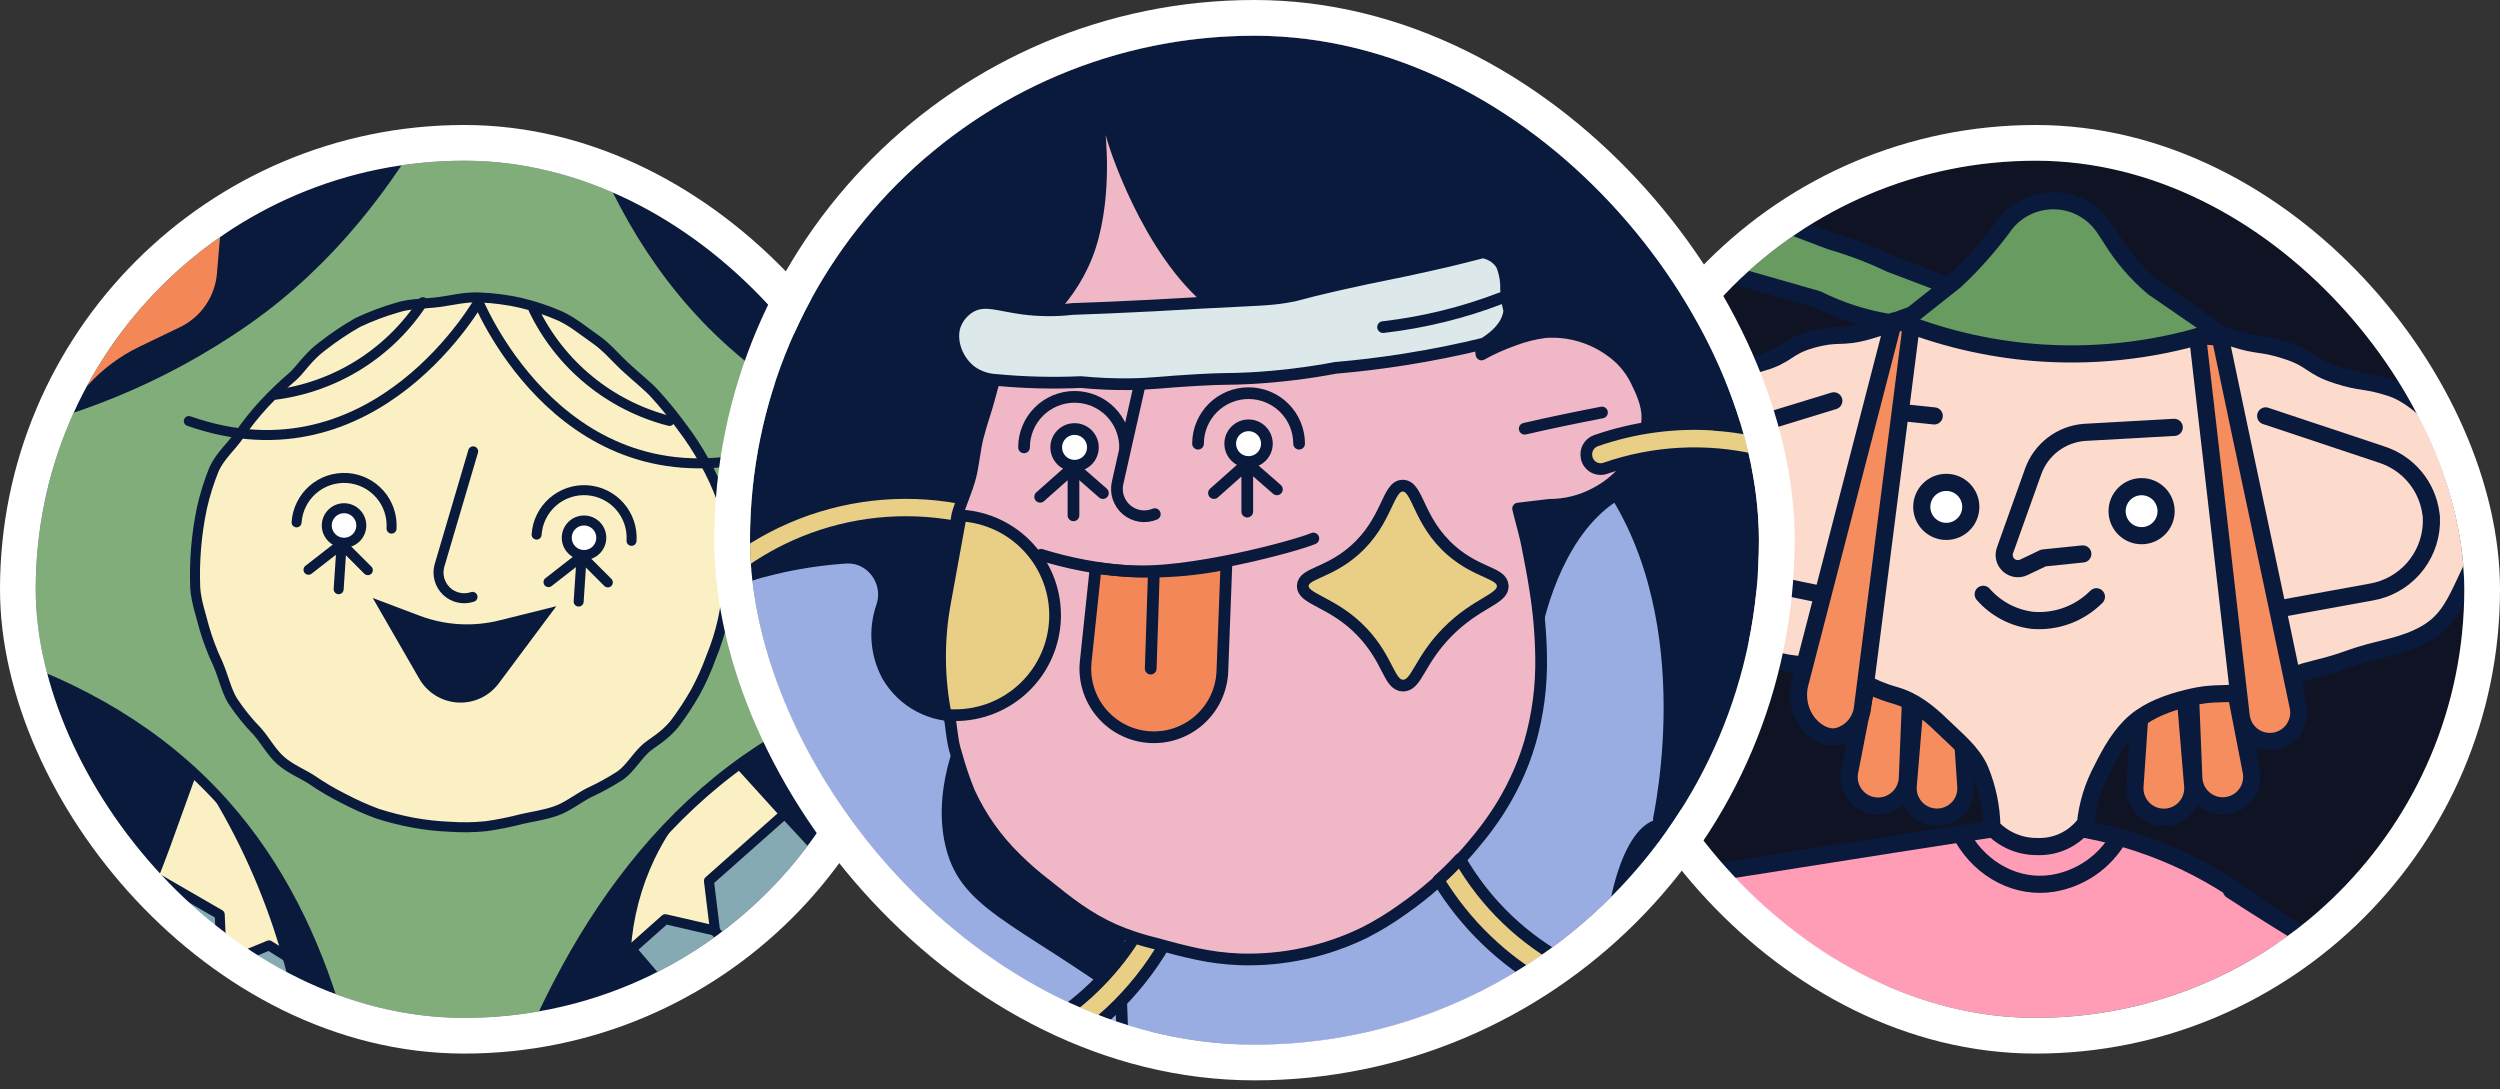
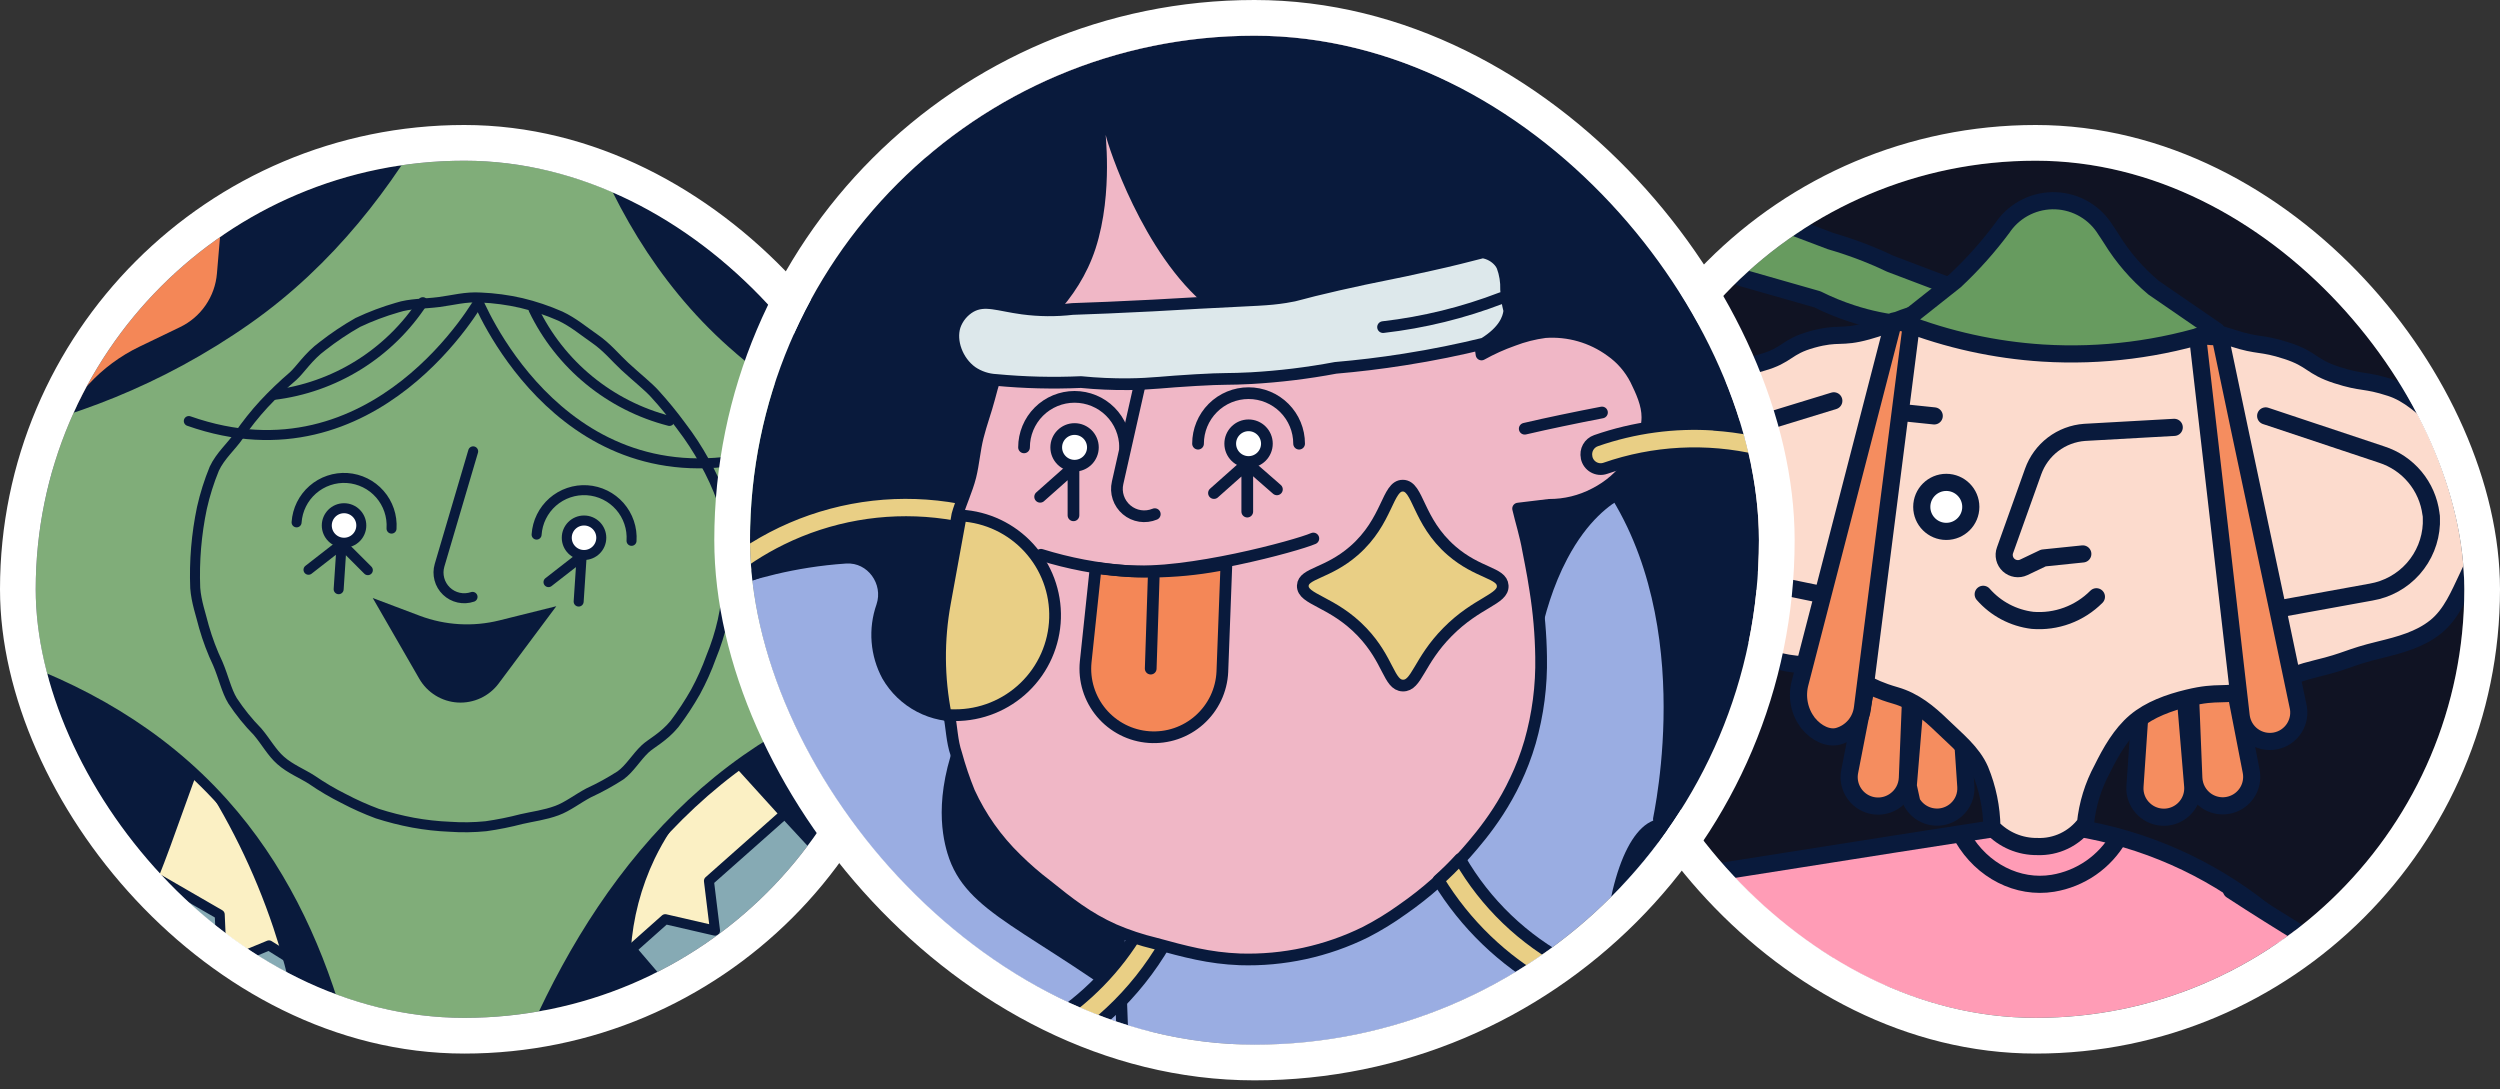
<svg xmlns="http://www.w3.org/2000/svg" width="140" height="61" viewBox="0 0 140 61" fill="none">
  <rect x="0" y="0" width="140" height="61" fill="#333333" stroke="none" />
  <g clip-path="url(#clip0_142_60154)">
    <rect x="90" y="9" width="48" height="48" rx="24" fill="#101323" />
    <path d="M126.067 43.199L121.99 22.2L122.854 43.573C122.865 43.818 122.931 44.058 123.047 44.274C123.164 44.49 123.328 44.677 123.526 44.821C123.79 45.011 124.104 45.117 124.429 45.126C124.753 45.135 125.073 45.046 125.347 44.871C125.621 44.697 125.836 44.444 125.964 44.145C126.092 43.847 126.128 43.517 126.067 43.199Z" fill="#F58D5F" stroke="#091A3C" stroke-width="0.96" stroke-linecap="round" stroke-linejoin="round" />
    <path d="M122.791 44.008L121.008 22.692L119.559 44.033C119.54 44.278 119.579 44.524 119.671 44.751C119.763 44.978 119.906 45.182 120.09 45.345C120.331 45.564 120.632 45.705 120.954 45.749C121.276 45.794 121.604 45.741 121.896 45.596C122.187 45.452 122.429 45.223 122.588 44.94C122.748 44.657 122.818 44.332 122.791 44.008Z" fill="#F58D5F" stroke="#091A3C" stroke-width="0.96" stroke-linecap="round" stroke-linejoin="round" />
    <path d="M103.584 43.199L107.677 22.2L106.813 43.573C106.802 43.818 106.736 44.058 106.62 44.274C106.503 44.49 106.34 44.677 106.141 44.821C105.877 45.016 105.561 45.127 105.233 45.139C104.906 45.151 104.582 45.063 104.305 44.888C104.028 44.712 103.812 44.456 103.683 44.155C103.554 43.853 103.519 43.52 103.584 43.199Z" fill="#F58D5F" stroke="#091A3C" stroke-width="0.96" stroke-linecap="round" stroke-linejoin="round" />
-     <path d="M106.861 44.008L108.637 22.692L110.086 44.033C110.104 44.278 110.066 44.524 109.974 44.751C109.882 44.978 109.738 45.182 109.555 45.345C109.314 45.561 109.014 45.7 108.692 45.744C108.371 45.787 108.045 45.734 107.755 45.59C107.464 45.446 107.224 45.218 107.065 44.936C106.906 44.654 106.834 44.331 106.861 44.008Z" fill="#F58D5F" stroke="#091A3C" stroke-width="0.96" stroke-linecap="round" stroke-linejoin="round" />
+     <path d="M106.861 44.008L108.637 22.692L110.086 44.033C110.104 44.278 110.066 44.524 109.974 44.751C109.882 44.978 109.738 45.182 109.555 45.345C109.314 45.561 109.014 45.7 108.692 45.744C108.371 45.787 108.045 45.734 107.755 45.59C107.464 45.446 107.224 45.218 107.065 44.936Z" fill="#F58D5F" stroke="#091A3C" stroke-width="0.96" stroke-linecap="round" stroke-linejoin="round" />
    <path d="M146.995 64.306C146.013 63.666 145.21 62.802 144.269 62.197C143.328 61.592 142.227 61.083 141.287 60.478C140.298 59.839 139.498 58.968 138.56 58.367C137.565 57.727 136.32 57.56 135.36 56.962C134.359 56.322 133.661 55.282 132.739 54.69C131.725 54.05 130.611 53.653 129.699 53.067C128.669 52.405 127.879 51.864 126.983 51.288C127.111 52.457 127.177 53.632 127.178 54.808C127.178 56.021 126.989 57.256 126.938 58.488C126.887 59.72 126.867 60.952 126.855 62.168C126.815 63.375 126.839 64.583 126.925 65.787C128.08 67.048 128.234 66.866 129.629 67.855C131.024 68.843 131.05 68.814 132.448 69.8C133.847 70.786 133.869 70.76 135.264 71.739C136.659 72.719 136.448 73.019 137.847 74.018C139.245 75.016 139.344 74.859 140.743 75.848C142.141 76.837 142.247 76.683 143.642 77.672C145.037 78.661 145.034 78.667 146.429 79.656C147.824 80.645 147.789 80.696 149.187 81.685C150.586 82.674 150.467 82.85 151.856 83.838C153.245 84.827 153.331 84.715 154.736 85.704C156.141 86.693 156.365 86.382 157.389 87.755C156.515 88.354 155.789 88.741 154.931 89.355C154.074 89.97 153.197 90.568 152.327 91.17C151.456 91.771 150.698 92.536 149.827 93.135C148.957 93.733 148.144 94.415 147.267 95.019C146.391 95.624 145.325 95.931 144.455 96.53C143.584 97.128 142.72 97.746 141.85 98.347C140.979 98.949 140.071 99.493 139.2 100.094C138.33 100.696 137.578 101.467 136.707 102.069C135.837 102.67 135.056 103.349 134.186 103.96C133.152 105.118 132.141 105.963 131.463 106.811C129.943 108.731 129.507 109.749 129.802 110.085C130.096 110.421 130.97 110.184 132.8 109.144C134.288 109.512 134.112 109.957 135.255 110.984C136.397 112.011 137.127 111.698 137.495 113.186C137.917 114.936 136.279 114.891 136.554 116.67C136.807 118.322 137.296 118.123 138.25 119.496C139.203 120.869 139.456 120.693 140.41 122.056C141.363 123.419 141.171 123.56 142.125 124.936C143.079 126.312 142.861 126.462 143.818 127.838C144.775 129.214 145.082 128.994 146.039 130.366C146.995 131.739 146.871 131.826 147.824 133.202C148.778 134.578 149.063 134.379 150.019 135.762C150.659 136.67 151.274 137.506 152.211 137.704C153.2 137.912 154.24 137.528 155.114 137.016C155.959 136.498 156.564 135.666 156.797 134.702C157.021 133.934 157.28 134.011 157.504 133.243C157.808 132.197 157.623 131.093 157.677 130.043C157.731 128.994 157.997 127.893 157.802 126.843C157.561 125.796 157.201 124.78 156.727 123.816C156.301 122.837 155.616 122.034 154.973 121.17C154.33 120.306 153.962 119.202 153.13 118.504C151.699 117.301 151.642 117.368 150.211 116.168C149.168 115.291 148.778 115.182 148.09 114.725C147.755 114.505 147.435 114.264 147.13 114.005C146.624 113.576 145.61 112.674 144.314 111.464L147.079 109.864C147.369 109.698 147.651 109.518 147.923 109.323C148.48 108.873 149.066 108.462 149.68 108.094C151.034 107.298 151.107 107.422 152.461 106.626C153.815 105.829 153.811 105.822 155.165 105.026C156.519 104.229 156.608 104.386 157.962 103.589C158.577 103.216 159.158 102.787 159.696 102.309C159.962 102.109 160.24 101.926 160.528 101.758C164.464 99.422 167.197 97.999 168.967 95.678C169.349 95.187 169.707 94.677 170.039 94.149C170.554 93.282 171.367 92.507 171.616 91.461C171.827 90.568 171.741 89.682 171.783 88.901C171.834 87.979 171.607 87.157 171.495 86.389C171.338 85.33 171.175 84.226 170.605 83.16C170.065 82.165 169.373 81.26 168.554 80.478C165.955 77.88 164.125 76.053 161.069 73.682C159.789 72.677 158.435 71.71 158.359 71.659C157.475 71.019 156.557 70.379 155.587 69.72C154.688 69.106 153.792 68.421 152.816 67.775C151.907 67.173 150.979 66.526 150.007 65.89C149.107 65.259 147.971 64.933 146.995 64.306Z" fill="#9EE8E8" />
    <path d="M144.269 62.197C142.397 60.974 142.714 61.138 138.56 58.357C134.262 55.477 133.626 55.118 132.755 54.68C131.707 54.207 130.692 53.665 129.715 53.057C128.685 52.395 127.894 51.854 126.998 51.278C127.127 52.447 127.192 53.622 127.194 54.798C127.194 56.011 127.005 57.246 126.954 58.478C126.902 59.71 126.883 60.942 126.87 62.158C126.831 63.365 126.854 64.573 126.941 65.778C128.096 67.038 128.25 66.856 129.645 67.845C131.04 68.834 131.066 68.805 132.464 69.79C133.862 70.776 133.885 70.75 135.28 71.73C135.555 71.921 135.718 72.101 136.125 72.405C136.125 72.405 136.278 72.523 136.445 72.648C142.25 76.808 147.395 80.283 147.395 80.283C149.821 81.928 153.242 84.37 157.389 87.746C149.763 92.846 144.112 96.734 141.856 98.325C140.24 99.464 137.722 101.288 136.714 102.046C136.691 102.046 135.712 102.789 135.453 102.99C135.04 103.31 134.627 103.63 134.192 103.95C133.158 105.109 132.147 105.954 131.469 106.802C129.949 108.722 129.514 109.739 129.808 110.075C130.102 110.411 130.976 110.174 132.806 109.134C134.294 109.502 134.118 109.947 135.261 110.974C136.403 112.002 137.133 111.688 137.501 113.176C137.923 114.926 136.285 114.882 136.56 116.661C136.813 118.312 137.302 118.114 138.256 119.486C139.21 120.859 139.462 120.683 140.416 122.046C141.37 123.41 141.178 123.55 142.131 124.926C143.085 126.302 142.867 126.453 143.824 127.829C144.781 129.205 145.088 128.984 146.045 130.357C147.002 131.73 146.877 131.816 147.83 133.192C148.784 134.568 149.069 134.37 150.026 135.752C150.666 136.661 151.28 137.496 152.218 137.694C153.206 137.902 154.246 137.518 155.12 137.006C155.965 136.488 156.57 135.656 156.803 134.693C157.027 133.925 157.286 134.002 157.51 133.234C157.766 132.187 157.825 131.102 157.683 130.034C156.947 125.525 157.434 125.64 156.723 123.806C156.387 122.923 155.312 120.382 153.126 118.494C152.922 118.315 152.682 118.123 152.198 117.736C150.352 116.251 149.427 115.496 148.678 115.077C148.199 114.805 147.744 114.493 147.318 114.142L147.142 113.995C145.683 112.744 144.432 112.334 144.483 111.678C144.534 111.022 145.853 110.424 147.091 109.845C149.939 108.517 152.467 106.594 155.178 105.006C156.083 104.475 157.715 103.522 159.709 102.283C159.709 102.283 166.336 98.168 170.051 94.12C170.806 93.379 171.35 92.452 171.629 91.432C171.84 90.539 171.754 89.653 171.795 88.872C171.846 87.95 171.619 87.128 171.507 86.36C171.35 85.301 171.187 84.197 170.618 83.131C170.086 82.131 169.393 81.225 168.566 80.45C164.464 76.609 160.136 73.017 155.606 69.691C154.16 68.661 152.406 67.429 150.026 65.851C147.536 64.229 147.075 64.027 144.269 62.197Z" stroke="#091A3C" stroke-width="0.96" stroke-linecap="round" stroke-linejoin="round" />
    <path d="M106.717 48.529C105.702 48.808 104.57 49.23 103.552 49.489C102.534 49.748 101.446 49.774 100.429 50.053C99.411 50.331 98.442 50.779 97.424 51.057C96.406 51.336 95.443 51.809 94.426 52.088C93.408 52.366 92.426 52.766 91.411 53.048C90.397 53.329 89.213 53.003 88.195 53.281C87.178 53.56 86.323 54.43 85.315 54.709C84.307 54.987 83.274 55.233 82.256 55.512C81.238 55.79 80.086 55.563 79.056 55.832C78.026 56.1 77.136 56.859 76.134 57.137C75.133 57.416 74.061 57.553 73.043 57.832C72.026 58.11 70.95 58.171 69.933 58.446C68.932 58.784 67.974 59.238 67.078 59.8C66.179 60.34 65.346 60.984 64.598 61.72C63.856 62.456 63.202 63.277 62.65 64.165C62.08 65.048 61.334 65.873 60.982 66.862C60.63 67.851 60.774 68.968 60.662 70.017C60.533 71.049 60.526 72.091 60.643 73.124C60.778 74.145 60.81 75.224 61.194 76.228C61.789 77.793 62.099 77.675 62.698 79.24C63.296 80.805 63.072 80.891 63.658 82.459C64.243 84.027 64.102 84.081 64.701 85.659C64.864 86.091 64.976 86.408 65.062 86.67C65.149 86.933 65.213 87.141 65.245 87.243C65.485 88.014 65.885 89.336 66.582 90.321C66.709 90.494 66.826 90.674 66.934 90.859C67.107 91.167 67.254 91.488 67.376 91.819C67.971 93.384 67.872 93.419 68.467 94.987C69.062 96.555 69.174 96.513 69.77 98.078C69.902 98.404 70.009 98.74 70.09 99.083C70.15 99.387 70.173 99.601 70.189 99.723C70.341 100.847 70.765 101.916 71.424 102.84C71.563 103.01 71.69 103.19 71.805 103.377C71.984 103.675 72.134 103.989 72.253 104.315C72.851 105.883 72.755 105.915 73.35 107.483C73.946 109.051 73.712 109.14 74.31 110.708C74.59 111.419 74.91 112.112 75.27 112.785C75.491 113.256 75.616 113.598 75.683 113.774C76.323 115.441 77.661 117.182 77.981 119.025C78.06 119.366 78.07 119.72 78.01 120.065C77.635 121.985 76.982 121.726 75.77 123.265C74.557 124.804 74.272 124.561 73.066 126.088C72.394 126.939 72.045 128.008 71.488 128.92C70.931 129.832 70.269 130.705 69.824 131.678C69.379 132.651 68.768 133.598 68.442 134.622C68.115 135.646 68.25 136.798 68.048 137.854C67.846 138.91 67.286 139.931 67.216 141.006C67.146 142.081 67.578 143.163 67.632 144.241C67.647 145.312 67.726 146.38 67.869 147.441C68.054 148.497 67.942 149.646 68.256 150.683C68.57 151.72 69.456 152.529 69.891 153.524C70.566 155.061 70.211 155.211 70.902 156.747C71.594 158.283 71.594 158.276 72.269 159.816C72.944 161.355 72.963 161.342 73.638 162.878C74.314 164.414 74.221 164.459 74.896 165.995C75.571 167.531 74.765 168.683 76.438 168.827C77.984 168.965 76.835 167.476 77.456 166.052C78.077 164.628 78.278 164.715 78.899 163.288C79.52 161.861 80.435 162.008 80.432 160.443C80.429 158.878 79.664 158.926 79.037 157.467C78.41 156.008 78.131 156.123 77.504 154.664C76.877 153.204 76.89 153.195 76.262 151.732C75.635 150.27 75.827 150.187 75.2 148.728C74.573 147.268 74.765 147.182 74.134 145.72C73.504 144.257 71.107 143.48 72.669 143.16C74.378 142.824 73.629 144.318 74.688 145.694C75.747 147.07 75.648 147.16 76.701 148.536C77.754 149.912 77.766 149.912 78.832 151.288C79.898 152.664 79.392 154.168 81.133 154.168C82.733 154.168 82.07 152.625 82.877 151.249C83.683 149.873 84.685 149.998 84.566 148.411C84.445 146.747 83.546 146.952 82.541 145.624C81.536 144.296 81.482 144.344 80.477 143.003C79.472 141.662 79.517 141.64 78.509 140.312C77.501 138.984 75.117 138.955 76.211 137.694C77.306 136.433 77.811 138.676 79.37 139.355C80.928 140.033 81.088 141.3 82.675 140.66C84.384 139.976 83.715 138.99 84.544 137.348C85.373 135.707 85.184 135.604 86.01 133.963C86.835 132.321 86.698 132.244 87.53 130.6C88.362 128.955 89.059 129.179 89.376 127.365C89.478 126.772 87.795 127.045 88.042 126.513C88.794 124.853 89.421 125.188 90.666 123.857C91.91 122.526 91.853 122.468 93.098 121.137C94.342 119.806 95.283 120.404 95.626 118.616C95.946 117.016 95.174 117.105 94.47 115.62C93.766 114.136 93.754 114.142 93.05 112.66C92.346 111.179 92 111.339 91.296 109.854C90.592 108.369 90.877 108.235 90.173 106.75C89.469 105.265 89.638 105.185 88.934 103.7C88.23 102.216 87.872 102.389 87.168 100.904C86.464 99.419 86.496 99.403 85.792 97.918C85.088 96.433 85.13 96.414 84.426 94.929C83.722 93.445 83.757 93.428 83.053 91.944C82.349 90.459 82.608 90.344 81.904 88.853C81.2 87.361 81.232 87.352 80.528 85.87C79.824 84.388 79.453 84.561 78.749 83.076C78.045 81.592 78.208 81.512 77.504 80.027C76.8 78.542 76.678 78.6 75.974 77.115C75.27 75.63 75.123 75.701 74.416 74.216C73.923 73.169 73.226 72.824 73.098 72.193C73.056 72.037 73.047 71.873 73.071 71.713C73.094 71.553 73.15 71.399 73.235 71.261C73.319 71.123 73.431 71.003 73.563 70.909C73.695 70.815 73.845 70.749 74.003 70.715C74.963 70.369 75.373 70.677 76.47 70.411C76.806 70.327 77.134 70.213 77.45 70.072C78.134 69.752 78.387 69.432 79.562 69.137C81.162 68.715 81.267 69.105 82.87 68.683C84.474 68.26 84.445 68.155 86.045 67.723C87.645 67.291 87.645 67.262 89.245 66.84C90.845 66.417 90.944 66.779 92.547 66.356C94.15 65.934 94.147 65.921 95.747 65.499C97.347 65.076 97.386 65.089 98.864 64.337C99.376 63.285 100.115 62.366 100.63 61.316C101.146 60.267 101.347 59.077 101.862 58.011C102.378 56.945 102.979 55.956 103.494 54.904C104.01 53.851 104.454 52.766 104.957 51.704C105.459 50.641 106.211 49.579 106.717 48.529Z" fill="#9EE8E8" />
    <path d="M106.717 48.529C105.702 48.808 104.57 49.23 103.552 49.489C102.535 49.748 101.446 49.774 100.429 50.053C99.411 50.331 98.442 50.779 97.424 51.057C96.406 51.336 95.443 51.809 94.426 52.088C93.408 52.366 92.426 52.766 91.411 53.048C90.397 53.329 89.213 53.003 88.195 53.281C87.178 53.56 86.323 54.43 85.315 54.709C84.09 55.029 83.226 55.349 82.256 55.512C81.05 55.717 74.413 56.868 69.946 58.456C68.956 58.821 68 59.273 67.091 59.809C66.192 60.349 65.359 60.994 64.611 61.729C63.866 62.463 63.211 63.283 62.663 64.174C61.58 65.956 60.902 67.954 60.675 70.027C60.565 71.059 60.559 72.1 60.656 73.134C60.746 74.183 60.93 75.222 61.206 76.238C61.846 78.574 62.519 79.147 63.68 82.469C63.946 83.23 63.875 83.109 64.202 84.069C65.834 88.894 66.762 89.697 67.76 92.827C68.148 94.088 68.61 95.325 69.142 96.532L69.389 97.083C70.707 100.001 71.427 102.132 72.269 104.308C72.323 104.446 72.467 104.817 72.634 105.32C72.739 105.64 72.806 105.857 72.819 105.892C74.695 111.972 76.743 115.492 76.743 115.492C77.342 116.592 77.763 117.78 77.99 119.012C78.068 119.354 78.078 119.707 78.019 120.052C77.949 120.535 77.781 120.998 77.523 121.412C77.066 122.097 76.755 122.222 75.786 123.24C75.562 123.473 75.367 123.704 74.97 124.165C73.715 125.666 72.557 127.245 71.504 128.894C70.083 131.134 69.203 132.542 68.458 134.596C67.733 136.652 67.32 138.803 67.232 140.98C67.021 144.244 67.372 147.519 68.272 150.664C68.931 151.54 69.48 152.495 69.907 153.505C70.124 154.022 70.293 154.558 70.413 155.105C70.512 155.658 70.682 156.196 70.918 156.705C71.594 158.241 71.61 158.235 72.285 159.774C72.96 161.313 72.979 161.3 73.654 162.836C74.33 164.372 74.237 164.417 74.912 165.953C75.587 167.489 74.781 168.641 76.454 168.785C78 168.923 76.851 167.435 77.472 166.011C78.093 164.587 78.294 164.673 78.915 163.246C79.536 161.819 80.451 161.966 80.448 160.401C80.445 158.836 79.68 158.885 79.053 157.425C78.426 155.966 78.147 156.081 77.52 154.622C76.893 153.163 76.906 153.153 76.278 151.691C75.651 150.228 75.843 150.145 75.216 148.686C74.589 147.227 74.781 147.14 74.15 145.678C73.52 144.216 71.123 143.438 72.685 143.118C74.394 142.782 73.645 144.276 74.704 145.652C75.763 147.028 75.664 147.118 76.717 148.494C77.77 149.87 77.782 149.87 78.848 151.246C79.914 152.622 79.408 154.126 81.149 154.126C82.749 154.126 82.087 152.584 82.893 151.208C83.699 149.832 84.701 149.956 84.582 148.369C84.461 146.705 83.562 146.91 82.557 145.582C81.552 144.254 81.498 144.302 80.493 142.961C79.488 141.62 79.533 141.598 78.525 140.27C77.517 138.942 75.133 138.913 76.227 137.652C77.322 136.392 77.827 138.635 79.386 139.313C80.944 139.992 81.104 141.259 82.691 140.619C84.4 139.934 83.731 138.948 84.56 137.307C85.389 135.665 85.2 135.563 86.026 133.921C86.851 132.28 86.714 132.203 87.546 130.558C88.378 128.913 89.075 129.137 89.392 127.323C89.495 126.731 87.811 127.003 88.058 126.472C88.81 124.811 89.437 125.147 90.682 123.816C91.927 122.484 91.869 122.427 93.114 121.096C94.359 119.764 95.299 120.363 95.642 118.574C95.962 116.974 95.191 117.064 94.487 115.579C93.978 114.507 93.831 114.212 93.526 113.569C93.331 113.156 93.187 112.859 93.072 112.609C91.126 108.51 90.154 106.462 89.779 105.736C88.637 103.54 87.827 102.251 87.191 100.852C87.114 100.68 86.72 99.809 86.259 98.824C86.077 98.43 85.99 98.241 85.814 97.864C85.111 96.379 85.152 96.36 84.448 94.875C83.939 93.8 83.808 93.496 83.52 92.846C83.296 92.353 83.13 92.004 83.075 91.886C82.397 90.453 81.389 87.707 80.045 84.913C79.235 83.23 78.525 81.989 77.526 79.969C77.418 79.752 77.28 79.448 77.053 79.028C76.71 78.388 76.506 78.136 75.997 77.057C75.765 76.56 75.505 76.076 75.219 75.608C75.219 75.608 74.861 75.013 74.439 74.158C73.988 73.172 73.615 72.152 73.322 71.109L77.482 70.014C81.427 68.977 83.398 68.459 83.923 68.334C86.464 67.723 91.229 66.664 92.563 66.308L93.591 66.033C94.288 65.848 94.605 65.755 95.766 65.451C97.367 65.028 97.405 65.041 98.883 64.289C99.395 63.236 100.135 62.318 100.65 61.269C101.165 60.219 101.367 59.029 101.882 57.963C102.397 56.897 102.999 55.908 103.514 54.856C104.029 53.803 104.474 52.718 104.976 51.656C105.478 50.593 106.211 49.579 106.717 48.529Z" stroke="#091A3C" stroke-width="0.96" stroke-linecap="round" stroke-linejoin="round" />
    <path d="M143.728 92.062C144.048 92.261 144.487 92.472 144.707 92.309C145.696 91.579 141.098 84.344 137.757 77.051C135.904 73.01 133.917 67.211 133.277 59.451C131.698 55.912 129.235 52.839 126.125 50.527C123.016 48.215 119.364 46.742 115.52 46.248L114.765 46.28C111.191 47.227 107.837 48.868 104.896 51.109C100.538 54.482 97.24 59.036 95.395 64.229C95.651 69.203 95.043 74.183 93.597 78.949C92.305 81.593 91.162 84.308 90.173 87.08C89.251 89.675 88.519 92.222 89.395 92.859C89.92 93.24 90.886 92.827 91.683 92.37C108.971 90.418 126.417 90.311 143.728 92.05V92.062Z" fill="#FF9CB6" stroke="#091A3C" stroke-width="0.96" stroke-linecap="round" stroke-linejoin="round" />
    <path d="M114.042 46.04C103.482 47.64 91.997 49.531 81.437 51.131C83.238 54.416 85.624 57.344 88.477 59.771C91.037 61.947 93.312 65.426 95.28 66.328C97.2 64.834 99.357 61.266 101.277 59.771" fill="#FF9CB6" />
    <path d="M114.042 46.04C103.482 47.64 91.997 49.531 81.437 51.131C83.238 54.416 85.624 57.344 88.477 59.771C91.037 61.947 93.312 65.426 95.28 66.328C97.2 64.834 99.357 61.266 101.277 59.771" stroke="#091A3C" stroke-width="0.96" stroke-linecap="round" stroke-linejoin="round" />
    <path d="M124.957 49.852C130.503 53.477 136.051 56.466 141.597 60.092C139.357 63.292 137.117 67.132 134.877 70.332L132.957 59.132" fill="#FF9CB6" />
    <path d="M124.957 49.852C130.503 53.477 136.051 56.466 141.597 60.092C139.357 63.292 137.117 67.132 134.877 70.332L132.957 59.132" stroke="#091A3C" stroke-width="0.96" stroke-linecap="round" stroke-linejoin="round" />
    <path d="M106.717 18.171C105.688 18.08 104.674 17.872 103.693 17.55C103.034 17.336 102.392 17.073 101.773 16.763L97.562 15.56C97.314 15.477 97.085 15.344 96.891 15.169C96.696 14.995 96.539 14.783 96.43 14.545C96.32 14.308 96.26 14.051 96.253 13.789C96.246 13.528 96.293 13.268 96.39 13.025C96.584 12.6 96.933 12.264 97.365 12.085C97.798 11.907 98.282 11.9 98.72 12.066L102.506 13.499C103.126 13.678 103.786 13.899 104.499 14.178C104.986 14.37 105.443 14.571 105.869 14.776L109.325 16.085" fill="#679B5F" />
    <path d="M106.717 18.171C105.688 18.08 104.674 17.872 103.693 17.55C103.034 17.336 102.392 17.073 101.773 16.763L97.562 15.56C97.314 15.477 97.085 15.344 96.891 15.169C96.696 14.995 96.539 14.783 96.43 14.545C96.32 14.308 96.26 14.051 96.253 13.789C96.246 13.528 96.293 13.268 96.39 13.025C96.584 12.6 96.933 12.264 97.365 12.085C97.798 11.907 98.282 11.9 98.72 12.066L102.506 13.499C103.126 13.678 103.786 13.899 104.499 14.178C104.986 14.37 105.443 14.571 105.869 14.776L109.325 16.085" stroke="#091A3C" stroke-width="0.96" stroke-linecap="round" stroke-linejoin="round" />
    <path d="M133.869 21.713C132.403 21.237 132.326 21.477 130.861 21.003C129.395 20.529 129.526 20.12 128.061 19.643C126.595 19.166 126.512 19.416 125.046 18.939C123.581 18.462 123.53 18.619 122.061 18.149C120.592 17.678 120.614 17.614 119.146 17.137C117.677 16.661 117.754 16.421 116.266 16.046C115.306 16.027 114.426 16.209 113.482 16.19C112.469 16.352 111.467 16.566 110.477 16.83C108.992 17.243 108.957 17.112 107.472 17.525C105.987 17.938 106.038 18.133 104.554 18.546C103.069 18.958 102.97 18.597 101.482 19.009C99.994 19.422 100.128 19.896 98.643 20.309L95.67 21.137C94.605 21.435 93.408 21.525 92.589 22.2C91.758 22.939 91.087 23.841 90.618 24.85C90.144 25.81 90.051 26.93 90.006 28.05C89.926 29.195 90.101 30.343 90.518 31.413C90.966 32.462 91.923 33.138 92.778 33.896C93.632 34.654 94.451 35.304 95.578 35.63C97.354 36.139 97.286 36.376 99.059 36.885C100.832 37.394 100.931 37.054 102.707 37.566C104.483 38.078 104.378 38.437 106.154 38.949C107.197 39.25 108 39.909 108.778 40.667C109.555 41.426 110.458 42.126 110.89 43.128C111.308 44.144 111.531 45.229 111.546 46.328C111.872 46.673 112.266 46.947 112.703 47.133C113.141 47.318 113.611 47.411 114.086 47.406C114.608 47.427 115.127 47.32 115.598 47.094C116.069 46.868 116.477 46.53 116.787 46.11C116.896 45.041 117.216 44.003 117.728 43.058C118.202 42.098 118.774 41.096 119.578 40.414C120.381 39.733 121.475 39.342 122.518 39.09C124.31 38.654 124.406 39.045 126.198 38.61C127.99 38.174 127.92 37.874 129.718 37.438C131.517 37.003 131.472 36.824 133.267 36.389C134.406 36.11 135.507 35.816 136.39 35.109C137.274 34.402 137.709 33.31 138.202 32.28C138.694 31.25 139.088 30.264 139.091 29.08C139.07 28.018 138.82 26.974 138.358 26.018C137.923 25.059 137.286 24.207 136.49 23.518C135.693 22.821 134.925 22.056 133.869 21.713Z" fill="#FCDBCD" />
    <path d="M133.869 21.713C132.403 21.237 132.326 21.477 130.861 21.003C129.395 20.529 129.526 20.12 128.061 19.643C126.595 19.166 126.512 19.416 125.046 18.939C123.581 18.462 123.53 18.619 122.061 18.149C120.592 17.678 120.614 17.614 119.146 17.137C117.677 16.661 117.754 16.421 116.266 16.046C115.306 16.027 114.426 16.209 113.482 16.19C112.469 16.352 111.467 16.566 110.477 16.83C108.992 17.243 108.957 17.112 107.472 17.525C105.987 17.938 106.038 18.133 104.554 18.546C103.069 18.958 102.97 18.597 101.482 19.009C99.994 19.422 100.128 19.896 98.643 20.309L95.67 21.137C94.605 21.435 93.408 21.525 92.589 22.2C91.758 22.939 91.087 23.841 90.618 24.85C90.144 25.81 90.051 26.93 90.006 28.05C89.926 29.195 90.101 30.343 90.518 31.413C90.966 32.462 91.923 33.138 92.778 33.896C93.632 34.654 94.451 35.304 95.578 35.63C97.354 36.139 97.286 36.376 99.059 36.885C100.832 37.394 100.931 37.054 102.707 37.566C104.483 38.078 104.378 38.437 106.154 38.949C107.197 39.25 108 39.909 108.778 40.667C109.555 41.426 110.458 42.126 110.89 43.128C111.308 44.144 111.531 45.229 111.546 46.328C111.872 46.673 112.266 46.947 112.703 47.133C113.141 47.318 113.611 47.411 114.086 47.406C114.608 47.427 115.127 47.32 115.598 47.094C116.069 46.868 116.477 46.53 116.787 46.11C116.896 45.041 117.216 44.003 117.728 43.058C118.202 42.098 118.774 41.096 119.578 40.414C120.381 39.733 121.475 39.342 122.518 39.09C124.31 38.654 124.406 39.045 126.198 38.61C127.99 38.174 127.92 37.874 129.718 37.438C131.517 37.003 131.472 36.824 133.267 36.389C134.406 36.11 135.507 35.816 136.39 35.109C137.274 34.402 137.709 33.31 138.202 32.28C138.694 31.25 139.088 30.264 139.091 29.08C139.07 28.018 138.82 26.974 138.358 26.018C137.923 25.059 137.286 24.207 136.49 23.518C135.693 22.821 134.925 22.056 133.869 21.713Z" stroke="#091A3C" stroke-width="0.96" stroke-miterlimit="10" stroke-linecap="round" />
-     <path d="M119.93 29.998C120.688 29.998 121.302 29.384 121.302 28.626C121.302 27.868 120.688 27.253 119.93 27.253C119.171 27.253 118.557 27.868 118.557 28.626C118.557 29.384 119.171 29.998 119.93 29.998Z" fill="white" stroke="#091A3C" stroke-width="0.96" stroke-linecap="round" stroke-linejoin="round" />
    <path d="M108.992 29.758C109.75 29.758 110.365 29.144 110.365 28.386C110.365 27.627 109.75 27.013 108.992 27.013C108.234 27.013 107.619 27.627 107.619 28.386C107.619 29.144 108.234 29.758 108.992 29.758Z" fill="white" stroke="#091A3C" stroke-width="0.96" stroke-linecap="round" stroke-linejoin="round" />
    <path d="M116.637 31.02L114.432 31.247L113.331 31.772C113.193 31.837 113.039 31.86 112.888 31.837C112.737 31.814 112.596 31.747 112.484 31.645C112.371 31.542 112.292 31.407 112.256 31.259C112.22 31.11 112.228 30.955 112.282 30.812L113.856 26.405C114.072 25.8 114.459 25.271 114.97 24.881C115.482 24.492 116.095 24.26 116.736 24.213L121.757 23.932" stroke="#091A3C" stroke-width="0.96" stroke-linecap="round" stroke-linejoin="round" />
    <path d="M111.059 33.281C111.768 34.092 112.752 34.611 113.821 34.74C114.478 34.794 115.138 34.703 115.756 34.475C116.374 34.247 116.934 33.886 117.399 33.419" stroke="#091A3C" stroke-width="0.96" stroke-linecap="round" stroke-linejoin="round" />
    <path d="M102.102 33.313L96.544 32.165C95.636 31.985 94.818 31.5 94.224 30.791C93.63 30.082 93.295 29.192 93.277 28.267C93.277 28.171 93.277 28.075 93.277 27.979C93.277 27.883 93.293 27.794 93.306 27.701C93.421 26.944 93.751 26.235 94.255 25.659C94.759 25.083 95.418 24.664 96.154 24.45L102.694 22.446" stroke="#091A3C" stroke-width="0.96" stroke-linecap="round" stroke-linejoin="round" />
    <path d="M127.197 34.171L132.781 33.157C133.695 33.002 134.529 32.538 135.143 31.844C135.757 31.149 136.115 30.265 136.157 29.339C136.157 29.246 136.157 29.15 136.157 29.051C136.157 28.952 136.157 28.865 136.135 28.776C136.037 28.016 135.725 27.3 135.235 26.712C134.744 26.123 134.096 25.687 133.367 25.454L126.877 23.291" stroke="#091A3C" stroke-width="0.96" stroke-linecap="round" stroke-linejoin="round" />
    <path d="M106.56 18.043C109.068 19.019 111.711 19.602 114.397 19.771C117.688 19.974 120.989 19.553 124.125 18.533L120.605 16.114C119.673 15.333 118.874 14.407 118.237 13.371C118.064 13.09 118.022 13.051 117.917 12.885C117.622 12.403 117.214 12.001 116.727 11.714C116.24 11.428 115.691 11.266 115.126 11.243C114.562 11.22 114.001 11.336 113.493 11.582C112.984 11.828 112.544 12.195 112.211 12.651L112.157 12.731C111.359 13.807 110.466 14.809 109.488 15.723L106.56 18.043Z" fill="#679B5F" stroke="#091A3C" stroke-width="0.96" stroke-linecap="round" stroke-linejoin="round" />
    <path d="M109.917 46.904C111.002 48.773 113.002 49.784 114.96 49.464C115.727 49.338 116.456 49.042 117.095 48.6C117.733 48.157 118.265 47.578 118.653 46.904" stroke="#091A3C" stroke-width="0.96" stroke-linecap="round" stroke-linejoin="round" />
    <path d="M104.298 39.644C105.211 32.484 106.124 25.327 107.037 18.172L106.045 17.98C104.298 24.732 102.551 31.485 100.806 38.239C100.703 38.62 100.688 39.021 100.764 39.409C100.839 39.798 101.003 40.163 101.242 40.479C101.725 41.084 102.403 41.381 102.95 41.227C103.306 41.125 103.623 40.921 103.863 40.639C104.103 40.357 104.254 40.011 104.298 39.644Z" fill="#F58D5F" stroke="#091A3C" stroke-width="0.96" stroke-linecap="round" stroke-linejoin="round" />
    <path d="M128.682 39.5C127.226 32.495 125.773 25.813 124.317 18.811C123.901 18.933 123.482 18.738 123.066 18.86C123.878 25.94 124.692 33.023 125.507 40.108C125.535 40.327 125.608 40.538 125.72 40.728C125.833 40.919 125.984 41.084 126.163 41.214C126.342 41.343 126.546 41.435 126.761 41.483C126.977 41.531 127.201 41.534 127.418 41.493C127.635 41.451 127.842 41.366 128.024 41.241C128.207 41.117 128.363 40.956 128.481 40.77C128.599 40.583 128.678 40.374 128.713 40.155C128.747 39.937 128.737 39.714 128.682 39.5Z" fill="#F58D5F" stroke="#091A3C" stroke-width="0.96" stroke-linecap="round" stroke-linejoin="round" />
    <path d="M106.56 23.108L108.317 23.291" stroke="#091A3C" stroke-width="0.96" stroke-linecap="round" stroke-linejoin="round" />
  </g>
  <rect x="89" y="8" width="50" height="50" rx="25" stroke="white" stroke-width="2" />
  <g clip-path="url(#clip1_142_60154)">
    <rect x="2" y="9" width="48" height="48" rx="24" fill="#091A3C" />
    <path d="M20.113 46.117C17.97 52.342 15.699 59.152 13.487 65.683C12.705 67.991 11.932 70.264 11.173 72.465C10.745 74.702 10.359 76.639 9.977 78.594C9.641 80.321 9.303 82.063 8.906 84.038H2.872C2.953 81.926 3.892 79.811 3.973 77.696C3.981 77.489 3.948 77.282 3.873 77.088C3.799 76.895 3.686 76.719 3.542 76.57C3.397 76.421 3.224 76.304 3.033 76.224C2.841 76.145 2.636 76.105 2.428 76.107C2.221 76.11 2.017 76.154 1.827 76.239C1.638 76.323 1.467 76.444 1.326 76.596C1.185 76.748 1.077 76.927 1.007 77.123C0.938 77.318 0.909 77.525 0.922 77.732C1.055 79.834 0.328 81.936 0.461 84.038H-22.958C-22.846 83.207 -21.811 76.352 -15.458 72.681C-14.155 71.929 -10.714 69.855 -6.514 70.74H-6.462C-5.302 70.999 -4.089 70.861 -3.017 70.347C-1.945 69.832 -1.078 68.972 -0.555 67.905C2.241 62.145 5.018 56.299 7.777 50.366C9.052 47.623 10.31 44.888 11.55 42.161C14.046 44.147 16.983 45.503 20.113 46.117Z" fill="#86AAB4" stroke="#091A3C" stroke-width="0.56" stroke-linecap="round" stroke-linejoin="round" />
    <path d="M43.282 62.403C42.364 69.615 41.447 76.83 40.528 84.045H46.562L46.318 77.703C46.31 77.496 46.344 77.289 46.418 77.095C46.492 76.902 46.605 76.725 46.749 76.577C46.894 76.428 47.067 76.311 47.258 76.231C47.45 76.152 47.655 76.112 47.863 76.114C48.07 76.117 48.275 76.161 48.464 76.245C48.654 76.329 48.824 76.451 48.965 76.603C49.106 76.755 49.214 76.934 49.284 77.13C49.353 77.325 49.382 77.532 49.369 77.739C49.236 79.841 49.104 81.943 48.973 84.045H72.398C72.287 83.214 71.252 76.359 64.898 72.688C61.377 70.722 57.234 70.186 53.327 71.188C53.67 69.69 54.013 68.19 54.358 66.688C54.826 64.136 54.693 61.511 53.971 59.019C53.248 56.527 51.955 54.237 50.194 52.331L40.684 42.046L29.327 46.117L43.282 62.403Z" fill="#86AAB4" stroke="#091A3C" stroke-width="0.56" stroke-linecap="round" stroke-linejoin="round" />
    <path d="M43.939 45.575L39.7 49.331L40.041 52.117L37.255 51.474L35.327 53.188L32.112 49.622L39.184 40.331L43.939 45.575Z" fill="#FBF0C4" stroke="#091A3C" stroke-width="0.56" stroke-linecap="round" stroke-linejoin="round" />
    <path d="M41.258 42.669C39.291 44.055 37.71 45.92 36.662 48.086C35.898 49.687 35.445 51.418 35.327 53.188L32.113 49.545L41.258 42.669Z" fill="#091A3C" />
-     <path d="M40.041 52.116L42.613 55.331" stroke="#091A3C" stroke-width="0.56" stroke-linecap="round" stroke-linejoin="round" />
    <path d="M1.684 27.26L-0.212 17.763C-2.267 15.481 -3.541 12.604 -3.85 9.548C-4.158 6.493 -3.484 3.419 -1.926 0.773L7.47 -15.168L10.391 -10.7C11.034 -9.708 11.955 -9.331 12.319 -9.072C15.42 -6.882 19.213 -6.168 21.09 -5.913C20.176 -3.932 19.134 -2.013 17.97 -0.168C15.632 3.536 12.822 6.922 9.613 9.903L16.599 17.189L1.684 27.26Z" fill="#F48757" stroke="#091A3C" stroke-width="0.56" stroke-linecap="round" stroke-linejoin="round" />
    <path d="M12.362 12.798L12.148 15.318C12.095 15.954 11.877 16.566 11.515 17.092C11.153 17.619 10.66 18.041 10.084 18.318L7.798 19.419C6.732 19.934 5.773 20.645 4.971 21.515L1.2 25.61L3.184 28.331L16.598 17.189L12.362 12.798Z" fill="#091A3C" />
    <path d="M53.359 27.742L55.792 18.367C56.842 14.319 56.824 13.01 56.863 11.975C56.92 9.41 56.624 6.848 55.982 4.364C55.561 2.696 54.993 1.068 54.285 -0.5C52.856 -5.314 51.428 -10.13 49.999 -14.947C49.631 -14.063 49.263 -13.177 48.896 -12.29C48.539 -11.429 47.906 -10.711 47.096 -10.25L40.788 -6.648C40.357 -6.404 39.888 -6.237 39.401 -6.153L34.421 -5.311L43.421 8.42L39.043 16.85C40.207 19.027 41.733 20.989 43.558 22.651C46.339 25.154 49.713 26.906 53.359 27.742Z" fill="#F48757" stroke="#091A3C" stroke-width="0.56" stroke-linecap="round" stroke-linejoin="round" />
    <path d="M43.09 8.402C43.738 13.551 45.138 18.577 47.247 23.319C43.997 22.224 41.125 20.225 38.969 17.556C40.339 14.504 41.713 11.452 43.09 8.402Z" fill="#091A3C" />
    <path d="M8.598 49.071L12.305 51.214L12.427 54.028L15.063 52.941L17.253 54.311C17.979 52.508 17.883 52.513 18.609 50.711C15.911 48.495 13.921 44.224 11.223 42.011C10.308 44.282 9.511 46.802 8.598 49.071Z" fill="#FBF0C4" stroke="#091A3C" stroke-width="0.56" stroke-linecap="round" stroke-linejoin="round" />
    <path d="M10.899 42.998C12.764 45.775 14.248 48.79 15.311 51.962C15.767 53.324 16.143 54.712 16.436 56.119C17.293 54.744 18.151 53.371 19.008 51.998C17.893 50.675 16.733 49.34 15.528 47.991C13.969 46.25 12.426 44.585 10.899 42.998Z" fill="#091A3C" />
    <path d="M30.29 -6.062C30.292 -6.222 30.233 -6.378 30.126 -6.498C30.018 -6.618 29.869 -6.693 29.709 -6.709C29.549 -6.725 29.389 -6.68 29.26 -6.583C29.131 -6.486 29.044 -6.344 29.015 -6.186C27.215 0.393 23.032 11.413 13.897 17.852C3.789 24.982 -6.708 25.08 -10.636 24.881C-10.678 24.883 -10.719 24.897 -10.752 24.921C-10.787 24.946 -10.812 24.98 -10.827 25.019C-10.842 25.058 -10.845 25.101 -10.836 25.142C-10.827 25.183 -10.806 25.221 -10.775 25.25L-7.118 28.207L-16.064 28.781C-16.109 28.789 -16.151 28.811 -16.182 28.845C-16.214 28.878 -16.234 28.921 -16.24 28.966C-16.245 29.012 -16.236 29.058 -16.213 29.098C-16.19 29.138 -16.155 29.17 -16.113 29.188L-6.925 32.156L-13.724 34.153C-13.766 34.172 -13.801 34.203 -13.824 34.243C-13.847 34.283 -13.856 34.329 -13.85 34.375C-13.845 34.421 -13.825 34.463 -13.793 34.496C-13.761 34.53 -13.72 34.552 -13.675 34.56C-5.579 34.989 5.358 36.977 12.513 44.968C25.023 58.933 19.329 83.783 21.941 84.059C24.759 84.355 24.348 54.773 41.79 42.523C49.875 36.844 59.451 36.536 65.822 37.029C65.864 37.032 65.905 37.021 65.94 36.998C65.975 36.976 66.002 36.943 66.016 36.903C66.031 36.864 66.032 36.821 66.02 36.782C66.008 36.742 65.984 36.706 65.951 36.681L61.939 33.701L71.254 32.068C71.299 32.062 71.34 32.039 71.37 32.006C71.4 31.972 71.417 31.929 71.419 31.884C71.42 31.839 71.406 31.794 71.378 31.759C71.351 31.723 71.311 31.698 71.267 31.689L61.77 29.359L67.322 27.817C67.371 27.806 67.413 27.777 67.441 27.735C67.469 27.694 67.479 27.643 67.47 27.594C67.461 27.545 67.434 27.501 67.393 27.472C67.353 27.443 67.303 27.43 67.254 27.437C61.924 27.932 50.593 27.75 41.012 19.237C32.837 11.975 30.78 0.59 30.29 -6.062Z" fill="#80AD79" stroke="#091A3C" stroke-width="0.56" stroke-linecap="round" stroke-linejoin="round" />
-     <path d="M40.748 32.646C40.717 33.358 40.624 34.065 40.47 34.759C40.313 35.453 40.098 36.132 39.827 36.788C39.586 37.461 39.293 38.113 38.953 38.741C38.6 39.366 38.205 39.968 37.772 40.541C37.166 41.28 36.446 41.633 36.129 41.935C35.618 42.418 35.271 43.045 34.744 43.423C34.176 43.789 33.582 44.115 32.968 44.398C32.344 44.728 31.789 45.171 31.189 45.392C30.514 45.643 29.818 45.726 29.207 45.868C28.552 46.039 27.887 46.173 27.216 46.268C26.541 46.336 25.862 46.346 25.185 46.298C24.495 46.27 23.809 46.193 23.13 46.069C22.452 45.942 21.783 45.772 21.127 45.561C20.482 45.321 19.854 45.04 19.245 44.719C18.633 44.414 18.043 44.067 17.48 43.68C16.927 43.32 16.258 43.063 15.722 42.589C15.227 42.16 14.884 41.518 14.424 40.978C13.902 40.447 13.433 39.866 13.024 39.244C12.682 38.683 12.525 37.931 12.202 37.172C11.886 36.506 11.625 35.815 11.422 35.106C11.25 34.419 10.993 33.711 10.933 32.931C10.873 31.425 10.999 29.918 11.308 28.442C11.477 27.693 11.708 26.959 12 26.248C12.341 25.517 12.967 24.99 13.37 24.399C13.797 23.776 14.268 23.183 14.78 22.627C15.296 22.074 15.842 21.552 16.417 21.06C16.817 20.7 17.274 19.959 18.069 19.376C18.691 18.889 19.349 18.448 20.036 18.058C20.751 17.72 21.493 17.441 22.254 17.222C22.965 16.991 23.773 17.019 24.583 16.914C25.324 16.82 26.083 16.607 26.914 16.661C27.681 16.693 28.444 16.795 29.192 16.967C29.943 17.147 30.676 17.393 31.382 17.704C32.109 18.045 32.715 18.562 33.311 18.971C33.994 19.442 34.485 20.053 34.991 20.52C35.689 21.163 36.317 21.658 36.675 22.059C37.202 22.637 37.698 23.244 38.16 23.876C38.637 24.499 39.067 25.157 39.446 25.845C39.833 26.531 40.163 27.247 40.431 27.988C40.663 28.699 40.534 29.529 40.646 30.345C40.754 31.107 40.788 31.878 40.748 32.646Z" fill="#FBF0C4" />
    <path d="M40.748 32.646C40.717 33.358 40.624 34.065 40.47 34.759C40.313 35.453 40.098 36.132 39.827 36.788C39.586 37.461 39.293 38.113 38.953 38.741C38.6 39.366 38.205 39.968 37.772 40.541C37.166 41.28 36.446 41.633 36.129 41.935C35.618 42.418 35.271 43.045 34.744 43.423C34.176 43.789 33.582 44.115 32.968 44.398C32.344 44.728 31.789 45.171 31.189 45.392C30.514 45.643 29.818 45.726 29.207 45.868C28.552 46.039 27.887 46.173 27.216 46.268C26.541 46.336 25.862 46.346 25.185 46.298C24.495 46.27 23.809 46.193 23.13 46.069C22.452 45.942 21.783 45.772 21.127 45.561C20.482 45.321 19.854 45.04 19.245 44.719C18.633 44.414 18.043 44.067 17.48 43.68C16.927 43.32 16.258 43.063 15.722 42.589C15.227 42.16 14.884 41.518 14.424 40.978C13.902 40.447 13.433 39.866 13.024 39.244C12.682 38.683 12.525 37.931 12.202 37.172C11.886 36.506 11.625 35.815 11.422 35.106C11.25 34.419 10.993 33.711 10.933 32.931C10.873 31.425 10.999 29.918 11.308 28.442C11.477 27.693 11.708 26.959 12 26.248C12.341 25.517 12.967 24.99 13.37 24.399C13.797 23.776 14.268 23.183 14.78 22.627C15.296 22.074 15.842 21.552 16.417 21.06C16.817 20.7 17.274 19.959 18.069 19.376C18.691 18.889 19.349 18.448 20.036 18.058C20.751 17.72 21.493 17.441 22.254 17.222C22.965 16.991 23.773 17.019 24.583 16.914C25.324 16.82 26.083 16.607 26.914 16.661C27.681 16.693 28.444 16.795 29.192 16.967C29.943 17.147 30.676 17.393 31.382 17.704C32.109 18.045 32.715 18.562 33.311 18.971C33.994 19.442 34.485 20.053 34.991 20.52C35.689 21.163 36.317 21.658 36.675 22.059C37.202 22.637 37.698 23.244 38.16 23.876C38.637 24.499 39.067 25.157 39.446 25.845C39.833 26.531 40.163 27.247 40.431 27.988C40.663 28.699 40.534 29.529 40.646 30.345C40.754 31.107 40.788 31.878 40.748 32.646Z" stroke="#091A3C" stroke-width="0.56" stroke-linecap="round" stroke-linejoin="round" />
    <path d="M19.267 30.393C19.8 30.393 20.233 29.96 20.233 29.426C20.233 28.893 19.8 28.46 19.267 28.46C18.733 28.46 18.3 28.893 18.3 29.426C18.3 29.96 18.733 30.393 19.267 30.393Z" fill="white" stroke="#091A3C" stroke-width="0.56" stroke-linecap="round" stroke-linejoin="round" />
    <path d="M26.497 25.275C25.871 27.403 25.244 29.529 24.615 31.655C24.54 31.908 24.537 32.177 24.605 32.432C24.672 32.687 24.809 32.919 25 33.102C25.191 33.285 25.428 33.411 25.686 33.468C25.944 33.525 26.212 33.51 26.462 33.425" stroke="#091A3C" stroke-width="0.56" stroke-linecap="round" stroke-linejoin="round" />
    <path d="M16.609 29.253C16.656 28.548 16.98 27.89 17.512 27.424C18.043 26.959 18.737 26.723 19.442 26.769C20.147 26.816 20.805 27.14 21.271 27.672C21.736 28.203 21.972 28.897 21.926 29.602" stroke="#091A3C" stroke-width="0.56" stroke-linecap="round" stroke-linejoin="round" />
    <path d="M18.965 32.996L19.132 30.463L17.276 31.907" stroke="#091A3C" stroke-width="0.56" stroke-linecap="round" stroke-linejoin="round" />
    <path d="M19.132 30.463L20.599 31.929" stroke="#091A3C" stroke-width="0.56" stroke-linecap="round" stroke-linejoin="round" />
    <path d="M32.706 31.08C33.24 31.08 33.672 30.648 33.672 30.114C33.672 29.58 33.24 29.148 32.706 29.148C32.172 29.148 31.739 29.58 31.739 30.114C31.739 30.648 32.172 31.08 32.706 31.08Z" fill="white" stroke="#091A3C" stroke-width="0.56" stroke-linecap="round" stroke-linejoin="round" />
    <path d="M30.05 29.938C30.073 29.588 30.164 29.247 30.319 28.934C30.474 28.62 30.689 28.34 30.952 28.109C31.215 27.878 31.521 27.702 31.852 27.59C32.183 27.477 32.533 27.431 32.882 27.454C33.231 27.477 33.573 27.568 33.886 27.723C34.2 27.878 34.48 28.093 34.711 28.356C34.941 28.619 35.118 28.925 35.23 29.256C35.343 29.588 35.389 29.938 35.366 30.287" stroke="#091A3C" stroke-width="0.56" stroke-linecap="round" stroke-linejoin="round" />
    <path d="M32.405 33.688L32.572 31.155L30.716 32.599" stroke="#091A3C" stroke-width="0.56" stroke-linecap="round" stroke-linejoin="round" />
-     <path d="M32.571 31.148L34.039 32.614" stroke="#091A3C" stroke-width="0.56" stroke-linecap="round" stroke-linejoin="round" />
    <path d="M20.874 33.489L23.507 34.483C24.932 35.02 26.485 35.111 27.962 34.743L31.153 33.948L27.926 38.274C27.662 38.628 27.314 38.911 26.913 39.097C26.513 39.283 26.073 39.367 25.631 39.341C25.191 39.315 24.763 39.18 24.388 38.947C24.012 38.715 23.7 38.393 23.48 38.011L20.874 33.489Z" fill="#091A3C" />
    <path d="M12.463 53.907L10.455 57.499" stroke="#091A3C" stroke-width="0.56" stroke-linecap="round" stroke-linejoin="round" />
    <path d="M9.614 9.903L4.685 6.474H8.015C8.633 6.475 9.233 6.262 9.712 5.872L12.069 3.959C12.289 3.78 12.532 3.631 12.791 3.515L16.631 1.801L9.614 9.903Z" fill="#091A3C" />
    <path d="M26.914 16.704C26.914 16.704 21.066 27.273 10.573 23.578" stroke="#091A3C" stroke-width="0.56" stroke-linecap="round" stroke-linejoin="round" />
    <path d="M15.32 22.116C17.008 21.913 18.631 21.343 20.074 20.446C21.518 19.548 22.748 18.346 23.677 16.922" stroke="#091A3C" stroke-width="0.56" stroke-linecap="round" stroke-linejoin="round" />
    <path d="M26.701 16.691C26.701 16.691 31.117 27.933 42.005 25.64" stroke="#091A3C" stroke-width="0.56" stroke-linecap="round" stroke-linejoin="round" />
    <path d="M37.489 23.572C35.842 23.15 34.308 22.372 32.993 21.294C31.679 20.216 30.616 18.863 29.88 17.33" stroke="#091A3C" stroke-width="0.56" stroke-linecap="round" stroke-linejoin="round" />
  </g>
  <rect x="1" y="8" width="50" height="50" rx="25" stroke="white" stroke-width="2" />
  <g clip-path="url(#clip2_142_60154)">
    <rect x="42" y="2" width="56.5" height="56.5" rx="28.25" fill="#091A3C" />
    <path d="M84.233 35.849L55.106 30.859C49.262 29.858 43.253 31.015 38.199 34.114C33.144 37.213 29.388 42.043 27.63 47.706L24.372 68.86C21.385 74.931 18.397 81.002 15.409 87.073L64.668 87.529L64.682 57.55L91.077 79.449L84.233 35.849Z" fill="#9AADE2" stroke="#091A3C" stroke-width="0.656" stroke-linecap="round" stroke-linejoin="round" />
    <path d="M37.804 33.945C37.993 34.325 41.592 31.949 47.366 31.559H47.404C48.577 31.482 49.471 32.698 49.084 33.847C48.847 34.525 48.754 35.244 48.811 35.96C48.868 36.675 49.073 37.371 49.414 38.002C49.869 38.791 50.538 39.434 51.345 39.856C52.151 40.279 53.061 40.463 53.968 40.388C52.281 44.129 52.702 46.599 53.057 47.785C54.084 51.218 57.638 51.96 64.668 57.326C66.489 58.708 67.894 59.908 68.766 60.666C69.446 58.262 69.753 55.768 69.677 53.272C69.235 39.612 57.116 31.031 55.106 29.654C52.92 28.982 49.23 28.231 45.089 29.415C40.7 30.667 37.619 33.572 37.804 33.945Z" fill="#091A3C" />
    <path d="M100.183 92.081L64.213 94.585C63.253 68.744 62.295 42.903 61.339 17.062C65.083 17.055 68.816 17.446 72.477 18.227C78.396 19.493 84.245 20.745 88.345 24.921C95.402 32.121 93.276 43.935 92.898 45.865C94.416 52.695 95.933 59.525 97.451 66.355C97.884 70.436 98.317 74.517 98.751 78.599C99.229 83.093 99.707 87.587 100.183 92.081Z" fill="#9AADE2" stroke="#091A3C" stroke-width="0.656" stroke-linecap="round" stroke-linejoin="round" />
    <path d="M85.792 39.035C85.867 37.849 86.172 34.312 87.766 31.295C88.918 29.114 90.2 28.233 90.849 27.88L88.9 23.996L84.929 29.474L85.792 39.035Z" fill="#091A3C" />
    <path d="M98.751 78.6C98.377 79.3 97.756 79.836 97.008 80.102C96.26 80.368 95.439 80.345 94.707 80.038C93.975 79.731 93.383 79.162 93.049 78.442C92.714 77.722 92.661 76.903 92.898 76.145L94.264 63.624C94.052 63.647 92.834 63.763 91.987 62.941C91.04 62.03 90.929 60.289 91.915 58.891C91.401 59.117 90.822 59.144 90.29 58.966C89.758 58.789 89.311 58.42 89.036 57.931C88.761 57.442 88.678 56.868 88.803 56.322C88.927 55.775 89.251 55.294 89.711 54.973C89.838 49.736 91.122 46.142 92.898 45.866C94.416 52.696 95.933 59.526 97.451 66.356C97.884 70.439 98.317 74.52 98.751 78.6Z" fill="#091A3C" />
    <path d="M58.127 59.474C61.108 58.01 63.588 55.694 65.254 52.821C66.919 49.947 67.695 46.645 67.483 43.33C67.271 40.015 66.081 36.838 64.064 34.2C62.046 31.562 59.292 29.581 56.148 28.508C53.005 27.436 49.614 27.319 46.405 28.174C43.195 29.028 40.311 30.815 38.118 33.309C35.924 35.802 34.519 38.89 34.08 42.182C33.641 45.474 34.188 48.822 35.652 51.804C36.624 53.783 37.976 55.552 39.632 57.009C41.288 58.465 43.214 59.582 45.301 60.294C47.388 61.006 49.595 61.3 51.796 61.16C53.996 61.019 56.148 60.446 58.127 59.474ZM44.046 30.788C46.62 29.524 49.499 29.017 52.349 29.323C55.2 29.63 57.905 30.739 60.151 32.521L64.606 50.472C63.628 52.706 62.126 54.671 60.225 56.2C58.326 57.729 56.085 58.777 53.693 59.255C51.302 59.733 48.83 59.627 46.489 58.945C44.147 58.264 42.004 57.028 40.242 55.341C38.481 53.654 37.152 51.568 36.369 49.258C35.587 46.948 35.373 44.483 35.746 42.074C36.12 39.663 37.069 37.379 38.514 35.414C39.959 33.45 41.857 31.863 44.046 30.788Z" fill="#E9CF85" stroke="#091A3C" stroke-width="0.656" stroke-linecap="round" stroke-linejoin="round" />
    <path d="M86.751 28.272C86.223 28.329 85.544 28.424 85.014 28.481C85.164 29.135 85.43 29.972 85.574 30.806C85.692 31.489 85.886 32.244 85.979 33.053C86.061 33.77 86.123 34.53 86.17 35.329C86.214 36.071 86.302 36.652 86.302 36.784C86.302 37.592 85.984 38.366 85.872 39.147C85.761 39.928 85.909 40.795 85.683 41.554C85.458 42.312 84.836 42.945 84.504 43.664C84.171 44.383 84.049 45.233 83.623 45.902C83.161 46.558 82.654 47.18 82.104 47.764C81.583 48.365 80.875 48.773 80.283 49.294C79.691 49.815 79.211 50.505 78.537 50.938C77.885 51.405 77.2 51.825 76.488 52.194C75.769 52.525 74.919 52.561 74.147 52.786C73.389 53.03 72.615 53.218 71.83 53.351C71.051 53.463 70.257 53.724 69.446 53.724C68.636 53.724 67.853 53.331 67.063 53.219C66.273 53.107 65.453 53.055 64.693 52.83C63.911 52.631 63.145 52.376 62.4 52.067C61.717 51.751 61.166 51.184 60.536 50.781C59.905 50.378 59.204 50.061 58.63 49.576C58.056 49.092 57.421 48.648 56.916 48.087C56.436 47.502 55.996 46.884 55.6 46.239C55.174 45.617 54.63 45.046 54.291 44.372C53.952 43.698 53.808 42.929 53.56 42.214C53.312 41.499 53.307 40.736 53.159 39.992C53.025 39.309 52.749 38.651 52.704 37.943C52.658 37.235 52.822 36.559 52.863 35.851C52.909 35.158 52.998 34.469 53.13 33.788C53.357 32.565 53.178 32.534 53.398 31.311C53.619 30.088 53.382 30.041 53.626 28.823C53.801 28.174 54.157 27.457 54.355 26.674C54.53 25.97 54.582 25.198 54.769 24.458C54.956 23.718 55.224 23.001 55.409 22.296C55.604 21.508 55.864 20.788 56.028 20.14C55.561 19.677 55.176 19.138 54.89 18.546C54.614 17.963 54.687 17.863 54.462 17.396C53.94 16.329 53.285 16.376 52.545 15.368C52.089 14.746 51.862 14.186 51.657 13.194C51.467 12.425 51.352 11.639 51.313 10.849C51.313 10.061 51.809 9.321 51.948 8.561C52.051 7.798 52.227 7.047 52.474 6.318C53.049 4.883 53.907 3.579 54.999 2.484C55.534 1.922 55.969 1.255 56.608 0.802C57.261 0.376 57.954 0.015 58.678 -0.275C59.379 -0.587 60.044 -1.094 60.822 -1.272C61.562 -1.44 62.391 -1.106 63.19 -1.131C63.843 -1.154 63.848 -1.204 64.499 -1.249C65.89 -1.347 65.886 -1.443 67.274 -1.566C68.663 -1.689 68.654 -1.814 70.043 -1.935C70.796 -2.001 71.534 -1.841 72.26 -1.768C72.999 -1.728 73.732 -1.619 74.45 -1.44C75.168 -1.229 75.951 -1.133 76.606 -0.794C77.262 -0.455 77.779 0.158 78.364 0.613C78.949 1.068 79.673 1.464 80.13 1.997C80.641 2.594 80.791 3.402 81.137 4.005C81.54 4.711 82.073 5.287 82.298 5.908C82.534 6.614 82.713 7.337 82.833 8.071C83.042 8.871 83.183 9.688 83.252 10.512C83.286 11.409 83.024 12.233 82.935 12.964C82.85 13.775 82.705 14.579 82.503 15.37C82.617 16.092 82.612 16.82 82.73 17.542C82.849 18.264 82.867 19.122 82.981 19.844C83.546 19.529 84.137 19.263 84.748 19.047C85.492 18.803 85.918 18.621 86.541 18.591C87.108 18.568 87.675 18.638 88.219 18.799C88.936 18.942 89.617 19.23 90.218 19.646C90.808 20.064 91.289 20.619 91.621 21.262C91.937 21.911 92.274 22.628 92.269 23.363C92.269 24.274 91.814 25.141 91.316 25.904C90.805 26.64 90.119 27.238 89.319 27.641C88.528 28.059 87.646 28.276 86.751 28.272Z" fill="#F0B7C6" />
    <path d="M86.751 28.272C86.223 28.329 85.544 28.424 85.014 28.481C85.164 29.135 85.431 29.972 85.574 30.806C85.601 30.976 85.825 32.012 85.979 33.053C86.176 34.287 86.284 35.534 86.302 36.784C86.334 38.396 86.125 40.003 85.683 41.554C84.773 44.675 83.04 46.697 82.105 47.764C81.043 48.962 79.842 50.027 78.526 50.938C77.874 51.407 77.19 51.827 76.477 52.194C74.291 53.276 71.872 53.801 69.435 53.724C67.707 53.658 66.353 53.287 64.681 52.83C63.897 52.641 63.13 52.386 62.389 52.067C60.904 51.404 59.855 50.571 58.619 49.576C58.015 49.118 57.443 48.621 56.904 48.087C55.808 47.022 54.918 45.762 54.279 44.372C53.992 43.668 53.748 42.947 53.549 42.214C53.305 41.506 53.296 40.736 53.148 39.992C53.014 39.309 52.738 38.651 52.693 37.943C52.647 37.235 52.811 36.559 52.852 35.851C52.898 35.158 52.987 34.469 53.118 33.788C53.346 32.566 53.166 32.534 53.387 31.311C53.608 30.088 53.371 30.041 53.615 28.823C53.79 28.174 54.145 27.457 54.343 26.674C54.519 25.97 54.571 25.198 54.758 24.458C54.944 23.718 55.213 23.001 55.397 22.296C55.593 21.508 55.853 20.788 56.017 20.14C55.334 19.596 54.728 18.965 54.878 18.546C54.938 18.382 55.058 18.391 55.106 18.25C55.313 17.69 53.597 17.009 52.529 15.368C52.098 14.706 51.796 13.968 51.641 13.194C51.462 12.423 51.347 11.639 51.297 10.849C51.242 9.078 51.953 7.447 52.458 6.318C53.18 4.702 54.341 2.106 56.593 0.802C57.247 0.379 57.94 0.018 58.662 -0.275C59.363 -0.587 60.028 -1.094 60.807 -1.272C61.547 -1.44 62.375 -1.106 63.174 -1.131C63.828 -1.154 63.832 -1.204 64.483 -1.249C65.874 -1.347 65.87 -1.443 67.259 -1.566C68.647 -1.689 68.638 -1.814 70.027 -1.935C70.781 -2.001 71.518 -1.841 72.244 -1.768C72.983 -1.728 73.716 -1.619 74.434 -1.44C75.168 -1.277 75.888 -1.061 76.591 -0.794C78.412 -0.024 79.516 1.282 80.115 1.997C81.038 3.179 81.769 4.499 82.282 5.908C82.453 6.364 82.569 6.819 82.569 6.819C82.676 7.233 82.758 7.654 82.817 8.078C82.952 9.023 83.002 9.979 82.967 10.933C82.929 12.425 82.768 13.911 82.487 15.377C82.601 16.099 82.596 16.827 82.715 17.549C82.833 18.27 82.851 19.129 82.965 19.851C83.531 19.536 84.121 19.27 84.732 19.054C85.31 18.832 85.912 18.679 86.526 18.598C87.837 18.505 89.14 18.878 90.202 19.652C90.796 20.067 91.277 20.623 91.605 21.269C91.921 21.918 92.258 22.635 92.254 23.37C92.254 24.281 91.798 25.148 91.3 25.911C90.789 26.647 90.103 27.244 89.303 27.648C88.516 28.061 87.64 28.275 86.751 28.272Z" stroke="#091A3C" stroke-width="0.656" stroke-linecap="round" stroke-linejoin="round" />
    <path d="M61.355 31.803L60.798 37.067C60.747 37.578 60.798 38.093 60.95 38.583C61.102 39.073 61.35 39.528 61.68 39.921C62.011 40.313 62.416 40.635 62.873 40.868C63.331 41.102 63.83 41.24 64.341 41.277C64.853 41.314 65.367 41.248 65.853 41.083C66.338 40.918 66.786 40.657 67.169 40.316C67.552 39.974 67.863 39.56 68.084 39.097C68.304 38.633 68.429 38.13 68.452 37.618L68.679 31.571C66.269 32.068 63.792 32.145 61.355 31.799" fill="#F48757" />
    <path d="M61.355 31.803L60.798 37.067C60.747 37.578 60.798 38.093 60.95 38.583C61.102 39.073 61.35 39.528 61.68 39.921C62.011 40.313 62.416 40.635 62.873 40.868C63.331 41.102 63.83 41.24 64.341 41.277C64.853 41.314 65.367 41.248 65.853 41.083C66.338 40.918 66.786 40.657 67.169 40.316C67.552 39.974 67.863 39.56 68.084 39.097C68.304 38.633 68.429 38.13 68.452 37.618L68.679 31.571C66.269 32.068 63.792 32.145 61.355 31.799" stroke="#091A3C" stroke-width="0.656" stroke-linecap="round" stroke-linejoin="round" />
    <path d="M60.176 26.08C60.743 26.08 61.202 25.62 61.202 25.053C61.202 24.486 60.743 24.026 60.176 24.026C59.609 24.026 59.149 24.486 59.149 25.053C59.149 25.62 59.609 26.08 60.176 26.08Z" fill="white" stroke="#091A3C" stroke-width="0.656" stroke-linecap="round" stroke-linejoin="round" />
    <path d="M64.14 20.141C63.621 22.438 63.103 24.736 62.587 27.034C62.523 27.309 62.536 27.595 62.625 27.863C62.714 28.13 62.875 28.367 63.09 28.549C63.305 28.731 63.566 28.85 63.845 28.893C64.123 28.936 64.408 28.9 64.668 28.792" stroke="#091A3C" stroke-width="0.656" stroke-linecap="round" stroke-linejoin="round" />
    <path d="M58.294 31.067C59.847 31.55 61.451 31.856 63.074 31.977C66.489 32.233 72.602 30.566 73.547 30.156" stroke="#091A3C" stroke-width="0.656" stroke-linecap="round" stroke-linejoin="round" />
    <path d="M83.791 18.09C77.838 20.672 71.42 20.278 67.627 17.179C63.985 14.22 62.036 8.109 61.936 7.618C61.824 7.06 62.391 10.714 61.348 13.928C60.385 16.87 58.088 18.841 56.017 20.139C54.837 18.553 53.657 16.965 52.476 15.376C49.162 7.595 54.701 -1.091 63.154 -1.368L64.458 -1.412L70.018 -1.899C73.004 -2.091 75.96 -1.215 78.359 0.574C82.193 3.474 82.965 7.59 83.108 8.476C83.013 9.387 82.949 10.4 82.94 11.486C82.934 12.626 82.99 13.766 83.108 14.9C83.411 15.966 83.489 17.027 83.791 18.09Z" fill="#091A3C" />
    <path d="M54.423 20.823C54.827 21.098 55.3 21.256 55.789 21.278C57.367 21.427 58.954 21.467 60.538 21.396C61.426 21.484 62.318 21.524 63.211 21.515C64.549 21.501 65.175 21.385 66.944 21.287C68.636 21.185 68.784 21.246 70.068 21.176C71.653 21.086 73.231 20.894 74.792 20.6C76.012 20.495 77.296 20.345 78.662 20.128C80.256 19.878 81.736 19.571 83.099 19.238C84.238 18.535 84.465 17.838 84.518 17.444V17.374C84.42 16.996 84.362 16.609 84.342 16.22C84.357 15.777 84.286 15.337 84.133 14.922C84.089 14.822 84.031 14.729 83.96 14.646C83.721 14.369 83.391 14.187 83.029 14.132C82.259 14.33 81.269 14.587 80.108 14.84C77.872 15.35 77.219 15.423 74.935 15.944C72.49 16.502 72.829 16.509 71.976 16.643C70.928 16.805 70.505 16.782 67.161 16.962C65.615 17.044 65.865 17.041 64.593 17.107C62.746 17.203 61.196 17.265 60.06 17.303C59.132 17.41 58.195 17.403 57.269 17.28C55.903 17.098 55.151 16.736 54.359 17.173C53.941 17.415 53.624 17.8 53.467 18.257C53.198 19.113 53.608 20.233 54.423 20.823Z" fill="#DDE8EB" stroke="#091A3C" stroke-width="0.656" stroke-linecap="round" stroke-linejoin="round" />
    <path d="M57.346 25.053C57.346 24.303 57.645 23.583 58.175 23.052C58.706 22.522 59.426 22.224 60.176 22.224C60.927 22.224 61.647 22.522 62.177 23.052C62.708 23.583 63.006 24.303 63.006 25.053" stroke="#091A3C" stroke-width="0.656" stroke-linecap="round" stroke-linejoin="round" />
    <path d="M60.115 28.858V26.162L58.248 27.82" stroke="#091A3C" stroke-width="0.656" stroke-linecap="round" stroke-linejoin="round" />
-     <path d="M60.105 26.162L61.763 27.612" stroke="#091A3C" stroke-width="0.656" stroke-linecap="round" stroke-linejoin="round" />
    <path d="M69.92 25.872C70.487 25.872 70.946 25.412 70.946 24.845C70.946 24.278 70.487 23.818 69.92 23.818C69.353 23.818 68.893 24.278 68.893 24.845C68.893 25.412 69.353 25.872 69.92 25.872Z" fill="white" stroke="#091A3C" stroke-width="0.656" stroke-linecap="round" stroke-linejoin="round" />
    <path d="M67.09 24.846C67.09 24.096 67.388 23.376 67.919 22.845C68.45 22.315 69.169 22.017 69.92 22.017C70.671 22.017 71.39 22.315 71.921 22.845C72.452 23.376 72.75 24.096 72.75 24.846" stroke="#091A3C" stroke-width="0.656" stroke-linecap="round" stroke-linejoin="round" />
    <path d="M69.847 28.65V25.954L67.982 27.611" stroke="#091A3C" stroke-width="0.656" stroke-linecap="round" stroke-linejoin="round" />
    <path d="M69.847 25.954L71.507 27.404" stroke="#091A3C" stroke-width="0.656" stroke-linecap="round" stroke-linejoin="round" />
    <path d="M84.151 32.795C84.204 33.567 82.722 33.706 81.06 35.393C79.439 37.032 79.343 38.419 78.555 38.391C77.768 38.364 77.775 36.964 76.279 35.393C74.628 33.658 72.923 33.59 72.957 32.795C72.989 32.09 74.337 32.135 75.824 30.84C77.74 29.169 77.679 27.197 78.555 27.197C79.432 27.197 79.368 29.176 81.287 30.84C82.772 32.126 84.104 32.065 84.151 32.795Z" fill="#E9CF85" stroke="#091A3C" stroke-width="0.656" stroke-linecap="round" stroke-linejoin="round" />
    <path d="M53.713 29.394L53.808 28.868C55.264 28.951 56.63 29.599 57.615 30.674C58.6 31.749 59.127 33.166 59.083 34.623C59.039 36.081 58.428 37.464 57.38 38.477C56.332 39.491 54.93 40.056 53.471 40.051C53.298 40.051 53.128 40.051 52.962 40.026C52.553 37.958 52.538 35.832 52.918 33.758L53.713 29.394Z" fill="#E9CF85" />
    <path d="M53.713 29.394L53.808 28.868C55.264 28.951 56.63 29.599 57.615 30.674C58.6 31.749 59.127 33.166 59.083 34.623C59.039 36.081 58.428 37.464 57.38 38.477C56.332 39.491 54.93 40.056 53.471 40.051C53.298 40.051 53.128 40.051 52.962 40.026C52.553 37.958 52.538 35.832 52.918 33.758L53.713 29.394Z" stroke="#091A3C" stroke-width="0.656" stroke-linecap="round" stroke-linejoin="round" />
    <path d="M62.391 -1.26L59.887 -3.082C59.006 -4.152 54.651 -9.201 47.821 -9.456C45.899 -9.527 41.806 -9.734 38.942 -6.724C36.722 -4.391 36.474 -1.431 36.438 -0.35L35.504 0.477C31.748 0.292 28.219 2.177 26.421 5.342C24.358 8.984 24.932 13.677 27.891 16.889L28.021 18.107C27.055 18.971 26.35 20.089 25.988 21.334C25.626 22.579 25.62 23.901 25.972 25.148C26.655 27.512 28.567 29.565 30.981 30.157C32.499 29.474 34.015 28.563 35.534 27.881C35.718 27.689 37.703 25.576 37.127 22.644C36.645 20.186 34.717 18.97 34.396 18.774C34.548 18.166 34.698 17.561 34.851 16.953C35.425 16.83 38.186 16.174 39.859 13.538C42.209 9.84 40.185 5.761 40.087 5.57L41.965 4.338C43.547 5.413 45.475 5.853 47.365 5.57C51.008 4.968 52.659 1.813 52.829 1.472L55.832 1.986L62.391 -1.26Z" fill="#091A3C" />
    <path d="M30.974 29.93C31.996 36.289 32.647 43.068 34.389 50.192C36.438 58.59 39.468 66.331 41.902 73.373C42.63 75.492 43.978 77.345 45.772 78.689C46.51 79.235 47.113 79.535 47.489 79.54C48.212 79.552 48.935 79.482 49.642 79.333L49.729 79.315C50.444 79.153 51.116 78.836 51.695 78.386C52.274 77.937 52.748 77.366 53.083 76.713C53.417 76.06 53.604 75.342 53.63 74.609C53.657 73.876 53.522 73.146 53.235 72.471C51.946 69.417 50.656 66.364 49.365 63.31C49.279 63.131 49.268 62.926 49.334 62.739C49.4 62.552 49.538 62.399 49.716 62.314C49.895 62.228 50.1 62.217 50.287 62.283C50.474 62.349 50.627 62.487 50.712 62.666L57.101 74.529C57.305 74.913 57.596 75.244 57.953 75.493C58.309 75.743 58.719 75.905 59.15 75.966C59.623 76.032 60.103 76.016 60.57 75.918L60.629 75.904C61.059 75.803 61.459 75.6 61.795 75.314C62.132 75.028 62.395 74.666 62.564 74.258C62.733 73.85 62.803 73.408 62.767 72.968C62.732 72.528 62.592 72.102 62.36 71.727C58.169 64.331 53.702 56.773 48.959 49.054C44.569 41.92 40.182 35.066 35.801 28.491L30.974 29.93Z" fill="#091A3C" />
    <path d="M85.385 24.009C86.068 23.852 86.751 23.697 87.448 23.554C88.215 23.392 88.971 23.242 89.711 23.099" stroke="#091A3C" stroke-width="0.656" stroke-linecap="round" stroke-linejoin="round" />
    <path d="M54.423 2.609C55.715 1.256 57.263 0.173 58.976 -0.578C59.926 -0.991 60.918 -1.296 61.936 -1.488C61.955 -1.808 61.876 -2.126 61.708 -2.399C61.33 -2.989 60.515 -3.264 59.659 -3.082C56.8 -2.397 54.242 -0.799 52.374 1.471C52.492 1.843 52.733 2.164 53.057 2.382C53.258 2.51 53.482 2.596 53.717 2.635C53.952 2.674 54.192 2.665 54.423 2.609Z" fill="#DDE8EB" stroke="#091A3C" stroke-width="0.656" stroke-linecap="round" stroke-linejoin="round" />
    <path d="M64.609 32.27L64.44 37.443" stroke="#091A3C" stroke-width="0.656" stroke-linecap="round" stroke-linejoin="round" />
    <path d="M85.223 28.862C85.353 28.755 85.485 28.648 85.617 28.546C85.458 28.546 85.301 28.562 85.162 28.564C85.18 28.662 85.203 28.762 85.223 28.862Z" fill="#FCD76C" stroke="#091A3C" stroke-width="0.656" stroke-linecap="round" stroke-linejoin="round" />
    <path d="M96.005 23.782C93.758 23.632 91.503 23.936 89.376 24.677C89.188 24.742 89.031 24.874 88.935 25.047C88.838 25.221 88.809 25.424 88.852 25.617V25.633C88.876 25.744 88.923 25.849 88.99 25.94C89.057 26.032 89.143 26.108 89.242 26.164C89.34 26.22 89.45 26.254 89.563 26.265C89.676 26.275 89.79 26.262 89.897 26.225C92.613 25.279 95.543 25.124 98.344 25.78C101.144 26.437 103.7 27.877 105.713 29.932C107.726 31.987 109.112 34.572 109.71 37.386C110.308 40.2 110.093 43.125 109.09 45.821C108.087 48.517 106.337 50.872 104.045 52.611C101.754 54.349 99.014 55.399 96.148 55.639C93.281 55.879 90.406 55.298 87.857 53.964C85.309 52.63 83.192 50.598 81.756 48.106C81.375 48.52 80.974 48.916 80.554 49.29C82.055 51.752 84.165 53.785 86.68 55.195C89.196 56.605 92.032 57.344 94.915 57.34C97.799 57.335 100.633 56.589 103.144 55.172C105.655 53.754 107.759 51.714 109.253 49.248C110.747 46.782 111.581 43.972 111.674 41.09C111.768 38.208 111.117 35.351 109.786 32.793C108.454 30.235 106.486 28.064 104.072 26.487C101.658 24.91 98.878 23.982 96.001 23.792L96.005 23.782Z" fill="#E9CF85" stroke="#091A3C" stroke-width="0.656" stroke-linecap="round" stroke-linejoin="round" />
    <path d="M84.078 16.69C81.947 17.511 79.72 18.058 77.451 18.318L84.078 16.69Z" fill="#FCD76C" />
    <path d="M84.078 16.69C81.947 17.511 79.72 18.058 77.451 18.318" stroke="#091A3C" stroke-width="0.656" stroke-linecap="round" stroke-linejoin="round" />
  </g>
  <rect x="41" y="1" width="58.5" height="58.5" rx="29.25" stroke="white" stroke-width="2" />
  <defs>
    <clipPath id="clip0_142_60154">
      <rect x="90" y="9" width="48" height="48" rx="24" fill="white" />
    </clipPath>
    <clipPath id="clip1_142_60154">
      <rect x="2" y="9" width="48" height="48" rx="24" fill="white" />
    </clipPath>
    <clipPath id="clip2_142_60154">
      <rect x="42" y="2" width="56.5" height="56.5" rx="28.25" fill="white" />
    </clipPath>
  </defs>
</svg>